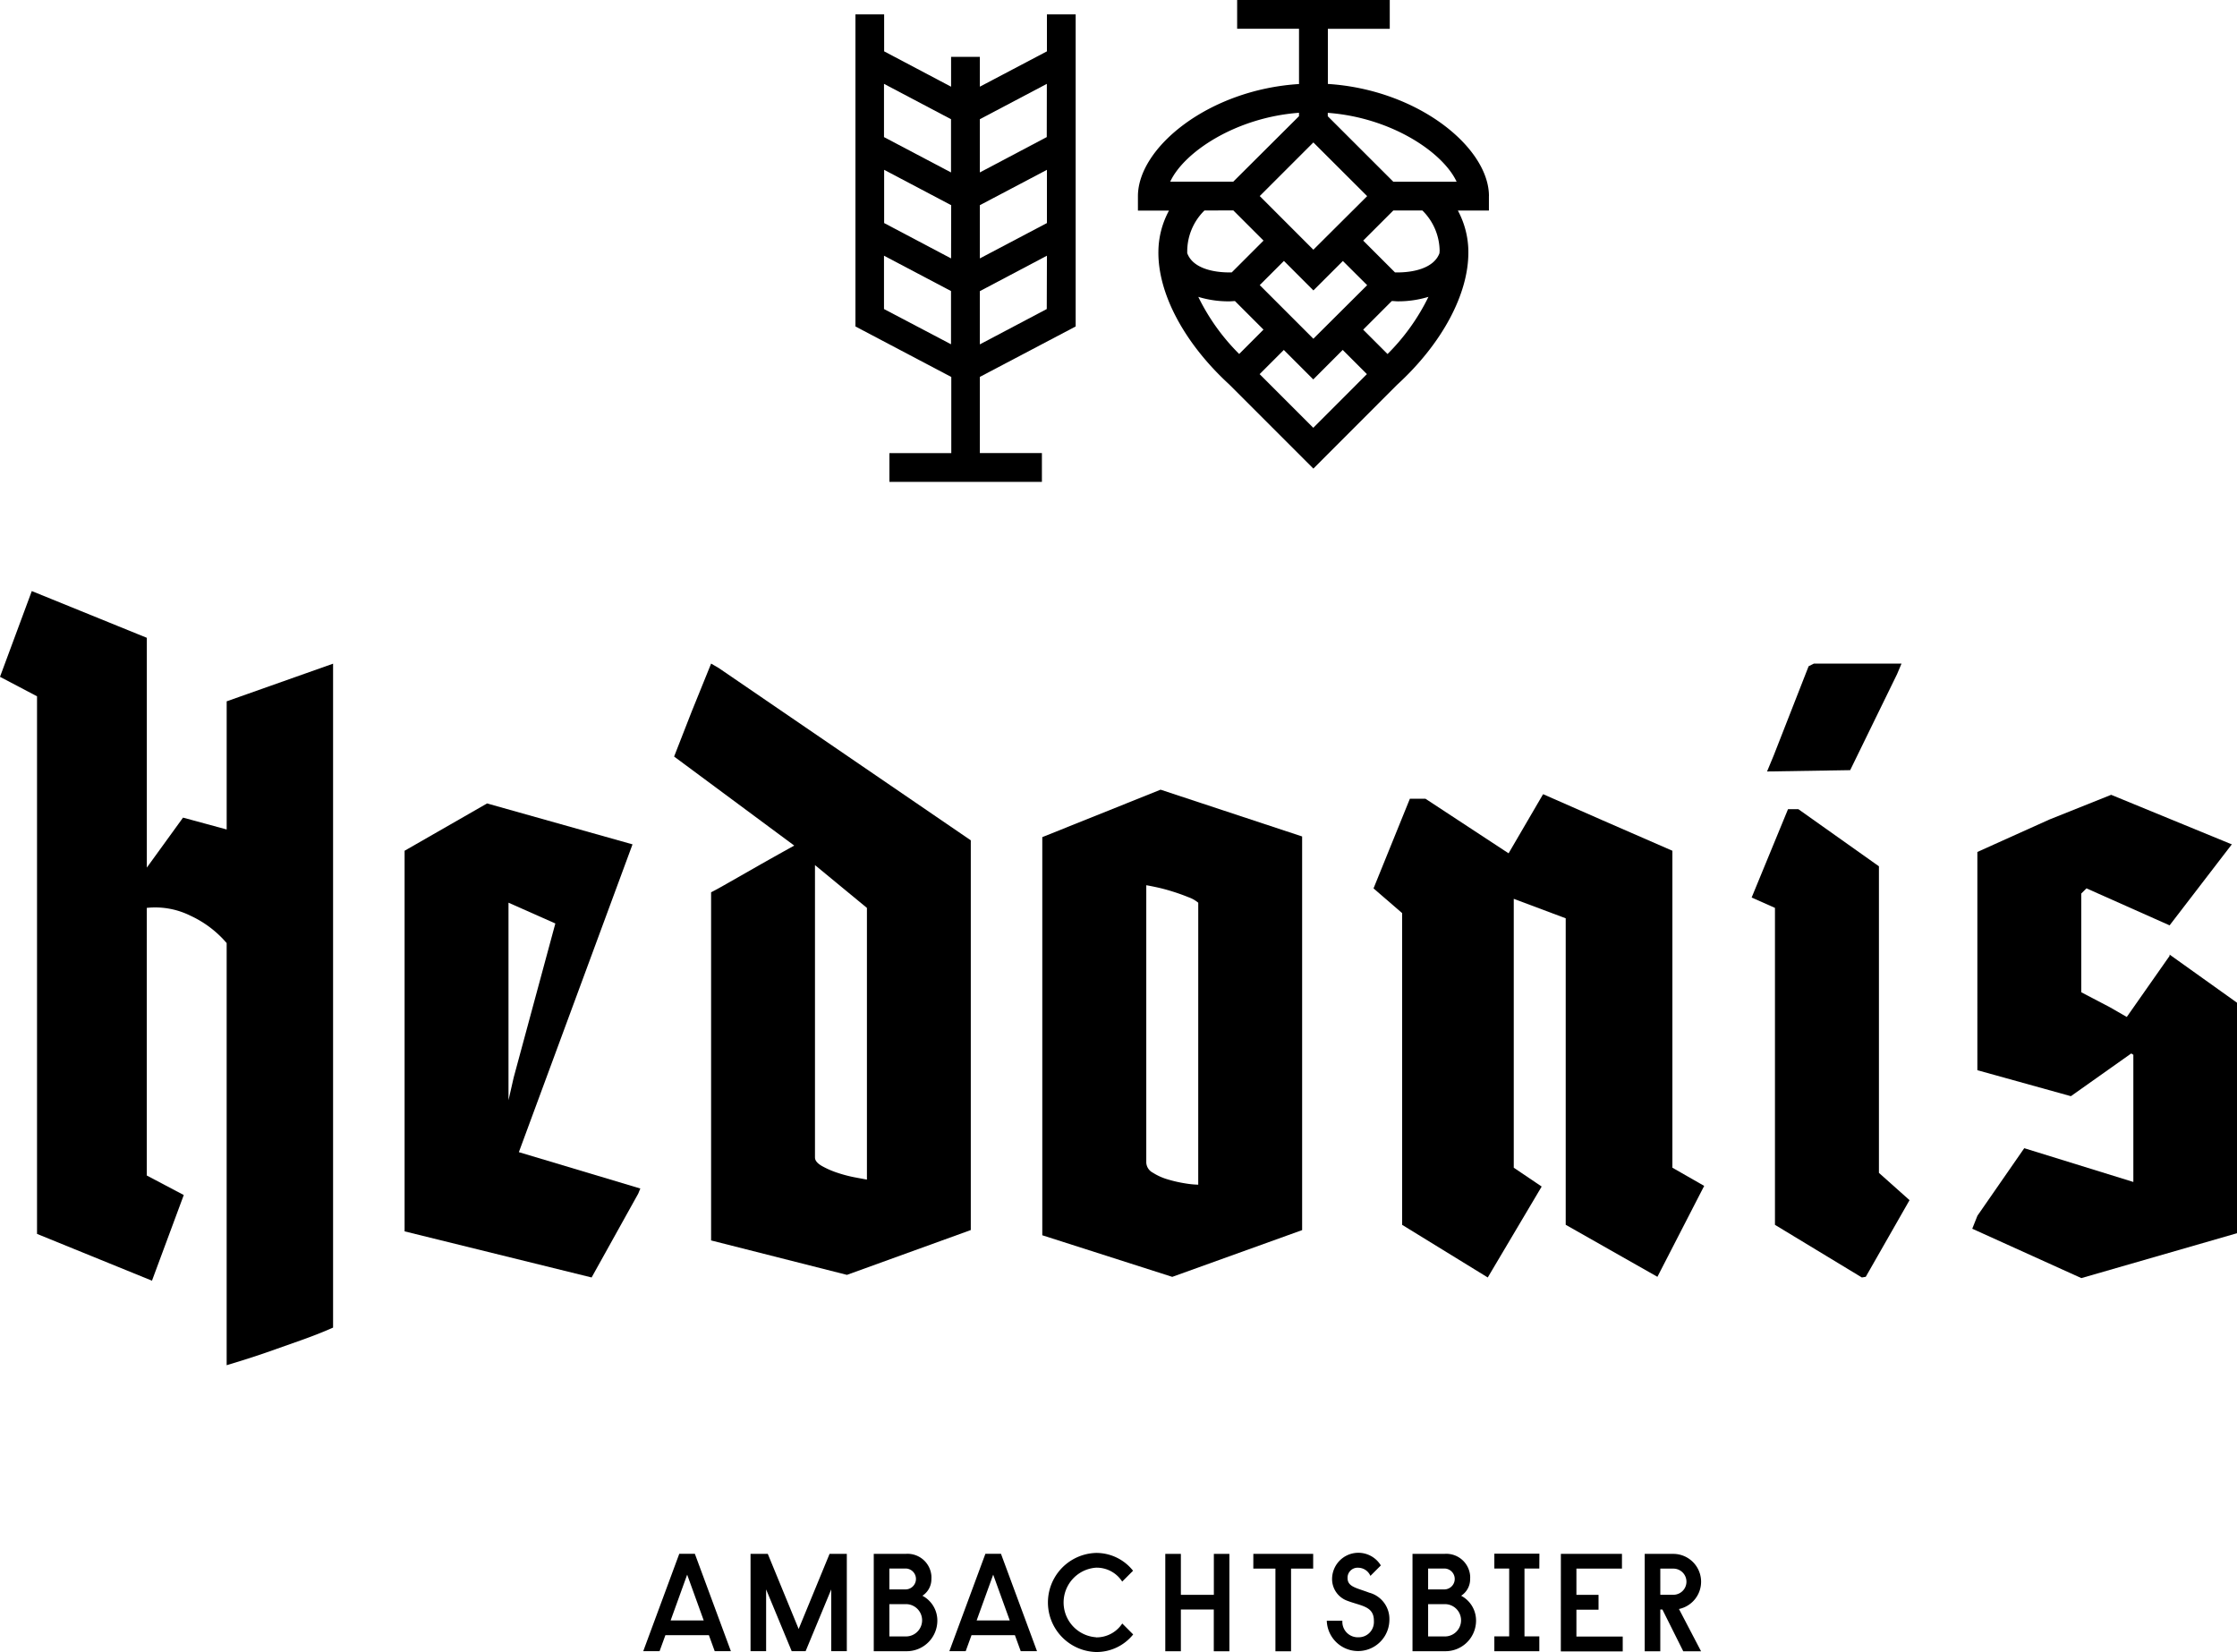
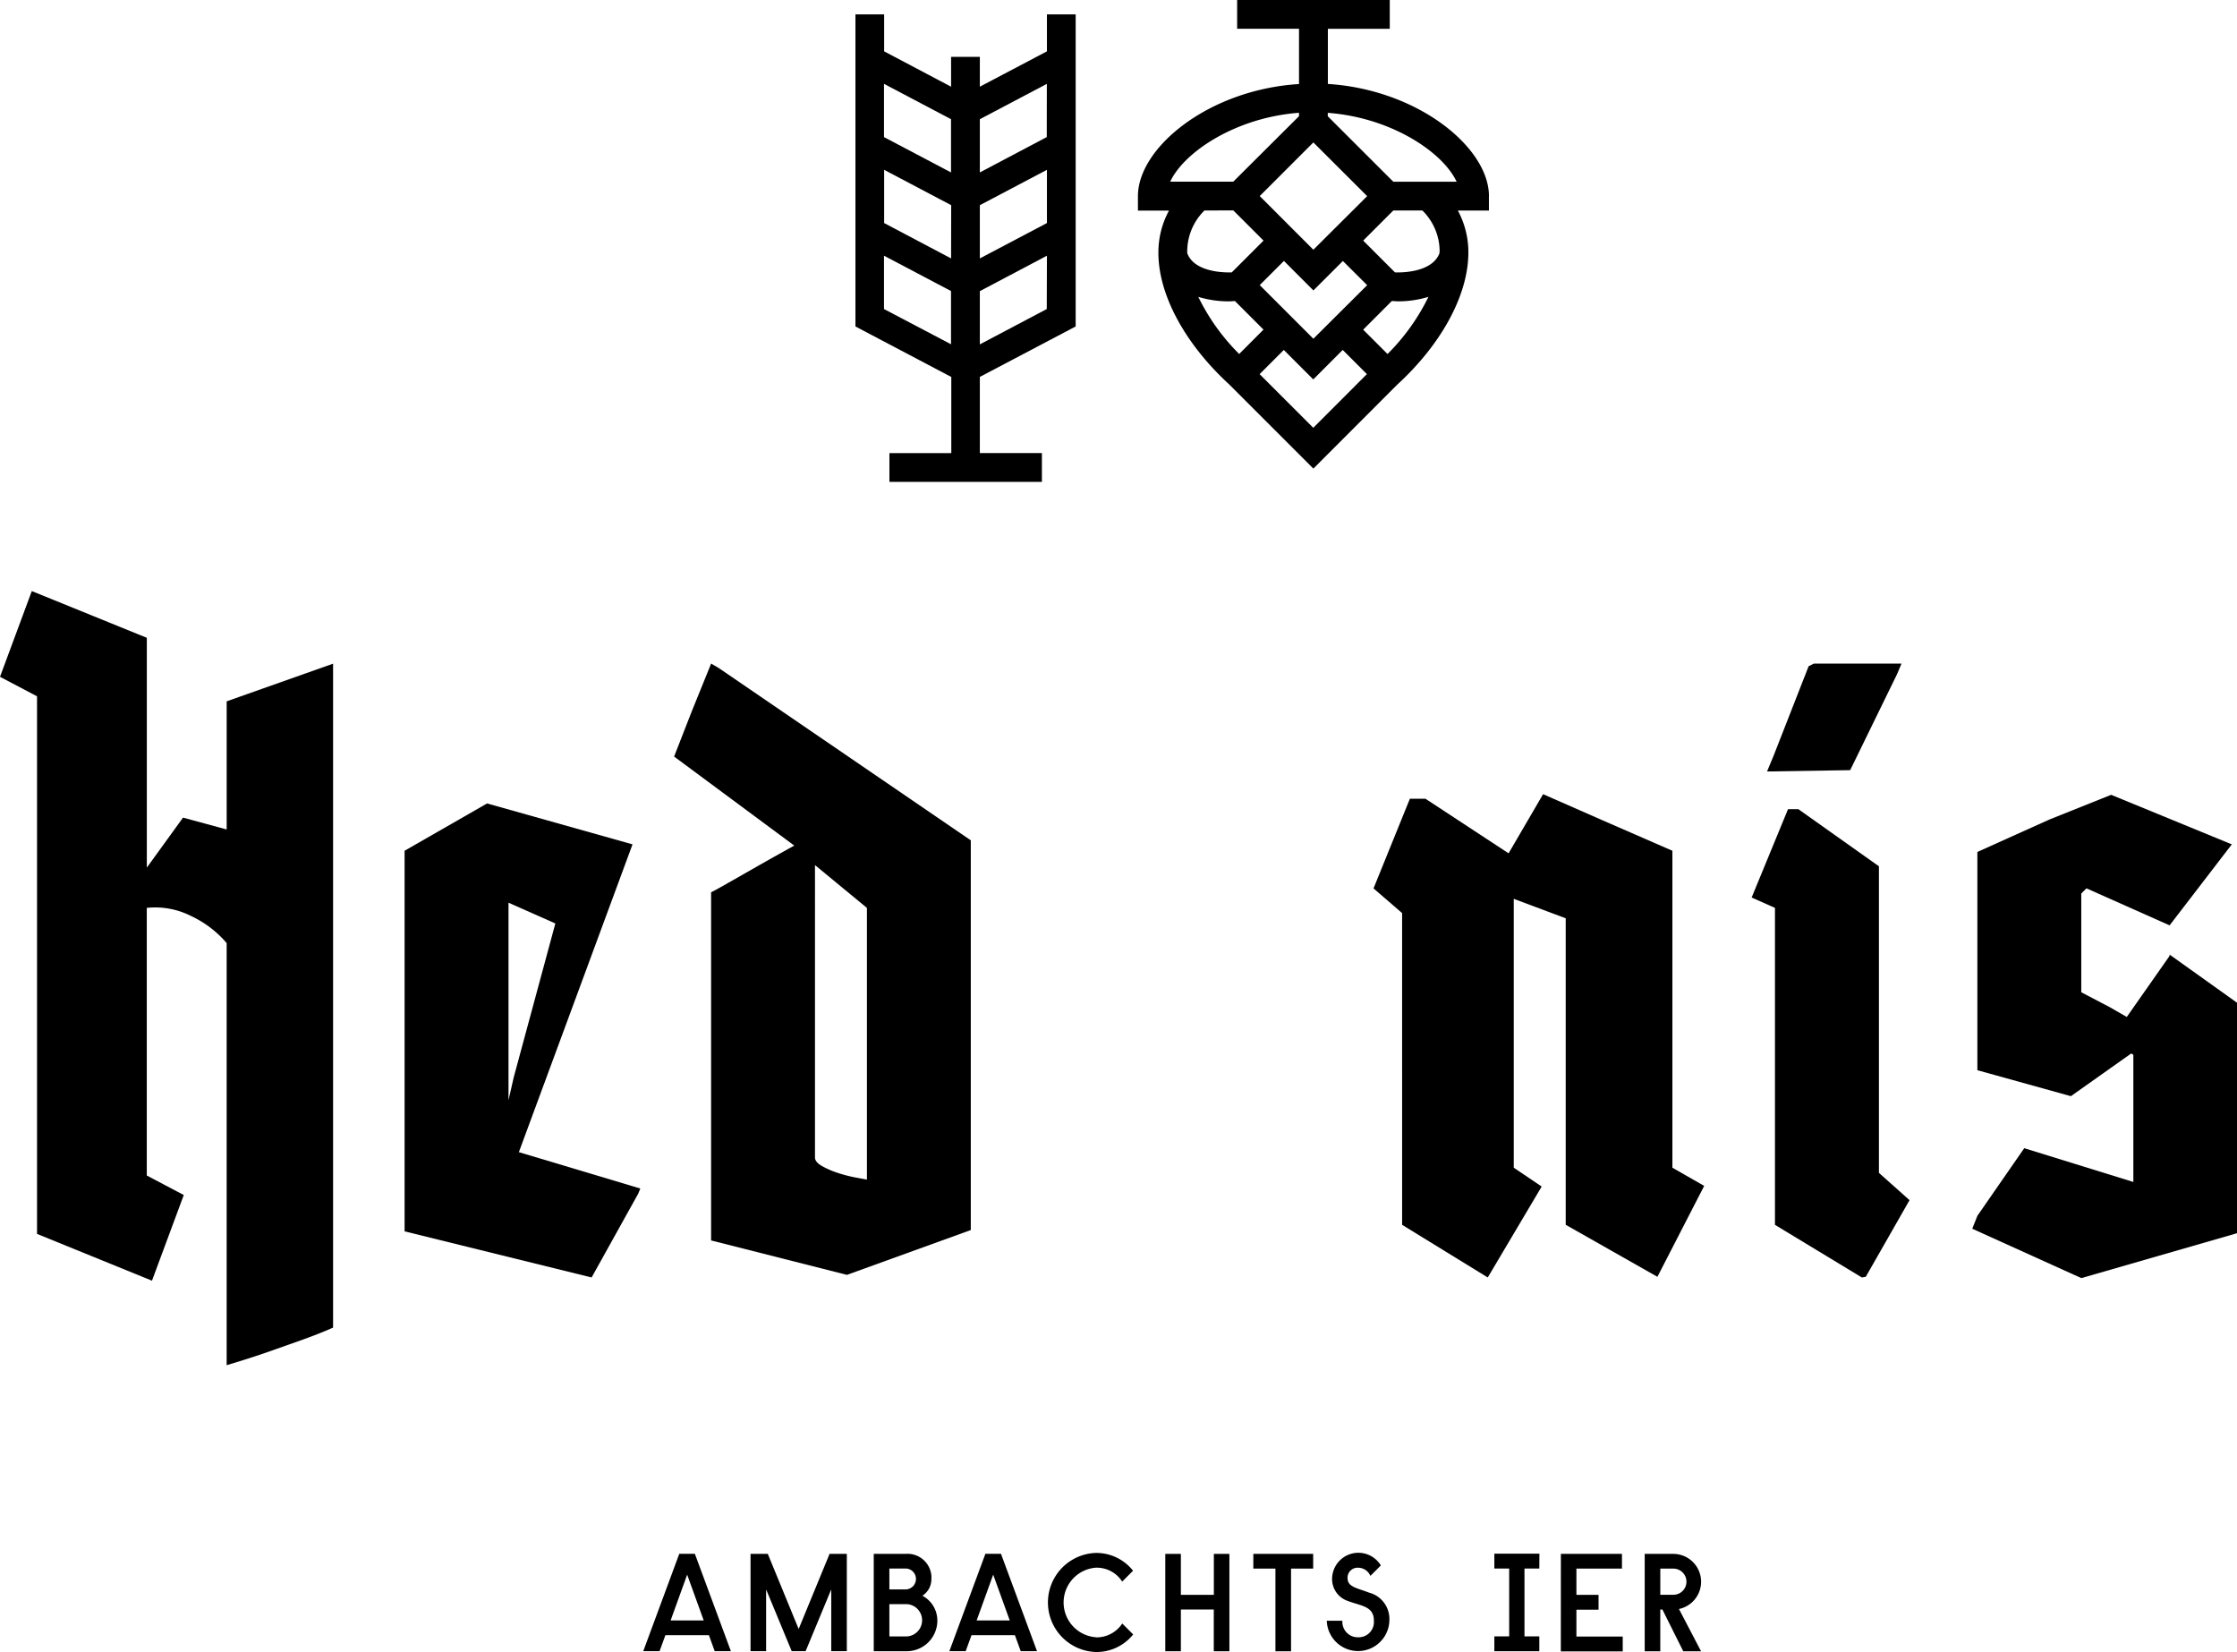
<svg xmlns="http://www.w3.org/2000/svg" viewBox="0 0 1055.37 779.29">
  <g id="Layer_2" data-name="Layer 2">
    <g id="Layer_1-2" data-name="Layer 1">
      <path id="Path_3" data-name="Path 3" d="M279.11,602.61l-88.23-21.75V401.32L229.79,379l68.62,19.3L244.79,543.49l57.3,17.16-1,2.44ZM239.9,425.82V519l2.45-10.74L262,435.62Z" />
      <g id="Group_3" data-name="Group 3">
        <path id="Path_4" data-name="Path 4" d="M399.55,601.38l-64.07-16.24V420.91q2.46-1.21,8.89-4.9l13.18-7.51q6.74-3.84,17.16-9.62l-56.68-42,8.27-21.17,9.19-22.68,3.68,2.15L458,396.4V580.24L399.53,601.4M409,428.28l-24.51-20.2V546c0,1.43,1.08,2.75,3.22,4a41.07,41.07,0,0,0,7.35,3.22,63.42,63.42,0,0,0,8.12,2.14q4,.76,5.82,1.08Z" />
-         <path id="Path_5" data-name="Path 5" d="M553,602.31,491.73,582.7V394.89l55.81-22.38,66.78,22.07V580.27l-61.27,22.05m12.26-176.48a14.77,14.77,0,0,0-4.6-2.6c-2.25-.91-4.65-1.79-7.2-2.59s-5-1.48-7.36-2-4.14-.86-5.36-1.07V548.42a5.69,5.69,0,0,0,3.07,4.75,27.23,27.23,0,0,0,7.2,3.22,62.35,62.35,0,0,0,8.12,1.84,43.3,43.3,0,0,0,6.12.61Z" />
        <path id="Path_6" data-name="Path 6" d="M738.67,577.76V433.18L714.16,424V550.83l13.17,8.89-25.44,42.89-40.4-24.83V430.72L648,419.08l17.15-42.29h7.36l39.21,25.74L728,374.63l27.9,12.26L789,401.32V550.83l15,8.58L781.93,602.3Z" />
        <path id="Path_7" data-name="Path 7" d="M880.23,602.3l-1.84.31-41-24.83V428.27l-11-4.89,17.16-41.67h4.89l38,26.94V553.27l14.44,12.87Zm-7.35-239-39.22.62,3.06-7.36,16.55-42.28,2.45-1.23h41.37L895,318Z" />
        <path id="Path_8" data-name="Path 8" d="M981.94,602.91l-51.47-23.29,2.44-6.13L955,541.63l51.47,15.93v-60l-1-.62L977,517.09l-44.12-12.25V401.89l34-15.31L996,374.93l56.68,23.28h.31l-29.42,38.3-39.22-17.46-2.45,2.45v46.57l13.47,7.05,8,4.6,20.2-28.81v-.61L1055.37,473V581.74Z" />
        <path id="Path_9" data-name="Path 9" d="M106.94,330.85v60.43l-20.59-5.59L69.27,409.27V300.87L15,278.82,0,319.27l17.47,9.19v253.6L71.7,604.13l15-40.41-17.45-9.21V428.27A37.33,37.33,0,0,1,89.93,432a49.83,49.83,0,0,1,17,12.87V644q11.31-3.39,19.14-6.14l16.36-5.78q8.56-3.06,14.71-5.83V313.07l-50.25,17.78" />
        <path id="Path_10" data-name="Path 10" d="M337.19,778.9l-2.75-7.55H313.92l-2.75,7.55h-7.7l17-45.94h7.35l17,45.94Zm-20.8-14.5H332l-7.81-21.6Z" />
        <path id="Path_11" data-name="Path 11" d="M354.09,733h8.14l14.56,35.43L391.37,733h8.14V778.9h-7.35V749.76L380.07,778.9h-6.56l-12.07-29.14V778.9h-7.35Z" />
        <path id="Path_12" data-name="Path 12" d="M435.12,752.72a13.2,13.2,0,0,1,7.1,11.61,14.44,14.44,0,0,1-14.29,14.58H412.22V733h15a11.29,11.29,0,0,1,12.19,10.3,11.9,11.9,0,0,1,0,1.58,9.24,9.24,0,0,1-4.27,7.88m-15.55-3h7.61a4.93,4.93,0,0,0,0-9.86h-7.62Zm0,22.18h7.61a7.62,7.62,0,0,0,.54-15.23h-8.16Z" />
        <path id="Path_13" data-name="Path 13" d="M481.56,778.9l-2.75-7.55H458.34l-2.75,7.55h-7.7l17-45.94h7.35l17,45.94Zm-20.8-14.5h15.62l-7.81-21.6Z" />
        <path id="Path_14" data-name="Path 14" d="M557.11,733v19.32h15.56V733H580v45.94h-7.36V759.24H557.11v19.69h-7.35V733Z" />
        <path id="Path_15" data-name="Path 15" d="M591.3,733h28.23v6.95H609.09v39h-7.37v-39H591.29Z" />
        <path id="Path_16" data-name="Path 16" d="M646.1,751.33a12.84,12.84,0,0,1,9.38,13,14.77,14.77,0,0,1-29.53.21h7.36a7.29,7.29,0,0,0,6.77,7.79c.21,0,.43,0,.64,0a7.15,7.15,0,0,0,7.45-6.82,8.19,8.19,0,0,0,0-1c0-6.89-6-6.89-12.51-9.38a10.88,10.88,0,0,1-7.21-10.38,12.4,12.4,0,0,1,23-6.3l-4.92,4.93a6.34,6.34,0,0,0-5.78-3.85,4.74,4.74,0,0,0-5,4.41c0,.15,0,.3,0,.45,0,4.27,4.41,4.65,10.44,7" />
-         <path id="Path_17" data-name="Path 17" d="M689.28,752.72a13.19,13.19,0,0,1,7.09,11.61,14.43,14.43,0,0,1-14.28,14.58h-15.7V733h15a11.29,11.29,0,0,1,12.19,10.3,11.9,11.9,0,0,1,0,1.58,9.25,9.25,0,0,1-4.26,7.88m-15.56-3h7.62a4.93,4.93,0,0,0,0-9.86h-7.62Zm0,22.18h7.62a7.62,7.62,0,1,0,.55-15.23h-8.17Z" />
        <path id="Path_18" data-name="Path 18" d="M726.22,739.91h-7v32h7v7H705v-7h7v-32h-7v-7h21.26Z" />
        <path id="Path_19" data-name="Path 19" d="M736.39,733h28.82v6.95H743.72v12.37h10.44v7H743.72V772h21.85v7h-29.2Z" />
        <path id="Path_20" data-name="Path 20" d="M789.35,733a13.14,13.14,0,0,1,2.75,26l10.43,19.95h-8.4l-9.84-19.69h-1v19.69h-7.35V733h13.47m-6.11,19.29h6.16a6.17,6.17,0,0,0,0-12.34h-6.16Z" />
        <path id="Path_21" data-name="Path 21" d="M517.09,772.33a16.45,16.45,0,0,1,0-32.82,14.29,14.29,0,0,1,12.34,6.56l5.12-5.12a22.09,22.09,0,0,0-17.46-8.4,23.38,23.38,0,0,0,0,46.74A22.17,22.17,0,0,0,534.61,771l-5.15-5.16a14.52,14.52,0,0,1-12.37,6.54" />
        <path id="Path_22" data-name="Path 22" d="M493.92,24.22,462.27,40.89V26.82H448.7V40.9L417.12,24.22V6.78H403.58V154l45.22,23.83v35.91H419.61v13.56h71.94V213.72H462.27V177.79L507.48,154V6.78H493.92ZM448.7,121.9l-31.58-16.68V80.11l31.63,16.68Zm13.57-25.11,31.65-16.68v25.11L462.27,121.9ZM417.05,39.55l31.62,16.68V81.34L417.05,64.67Zm0,106.23V120.62l31.62,16.67V162.4Zm76.79,0-31.57,16.67V137.34l31.65-16.72Zm0-81.12L462.27,81.34V56.23l31.61-16.67Z" />
        <path id="Path_23" data-name="Path 23" d="M702.46,92.51c0-22.85-33.36-50.21-76-52.91v-26h29.2V0h-72V13.57h29.19V39.64c-42.68,2.67-76,30-76,52.91v6.79h14.66a41.19,41.19,0,0,0-5,19.24c-.29,19.84,12.19,43.29,33.39,62.75l39.72,39.72,39.45-39.49c21.35-19.52,33.92-43.08,33.67-63a41.3,41.3,0,0,0-4.95-19.24h14.65V92.51m-15.24-6.78H657.34L626.42,54.84V53.23c30,2.22,54.34,18.61,60.79,32.5M656.62,142c1,0,1.87.14,2.81.14a48.71,48.71,0,0,0,14.48-2.11A99.51,99.51,0,0,1,654.61,167l-11.49-11.49Zm-37,17.79-25.3-25.3,11.41-11.41L619.64,137l13.9-13.89L645,134.52Zm-35,7.19a99.47,99.47,0,0,1-19.29-26.94,48.67,48.67,0,0,0,14.48,2.11c1,0,1.87-.09,2.81-.14l13.47,13.47Zm35-49.18-25.3-25.31,25.3-25.3L645,92.52Zm-6.78-64.59v1.6l-31,30.88H552.09c6.44-13.89,30.83-30.27,60.78-32.49m-31,46.07,14.24,14.23-15,15c-8.57.2-18.4-1.93-21-9.09v-.7a27.1,27.1,0,0,1,8.14-19.43Zm37.71,102.53-25.31-25.31,11.41-11.41,13.9,13.9,13.89-13.91,11.41,11.41Zm59.55-83.09v.7c-2.64,7.16-12.51,9.3-21,9.09l-15-15,14.21-14.21h13.71a27.14,27.14,0,0,1,8.14,19.43" />
      </g>
    </g>
  </g>
</svg>